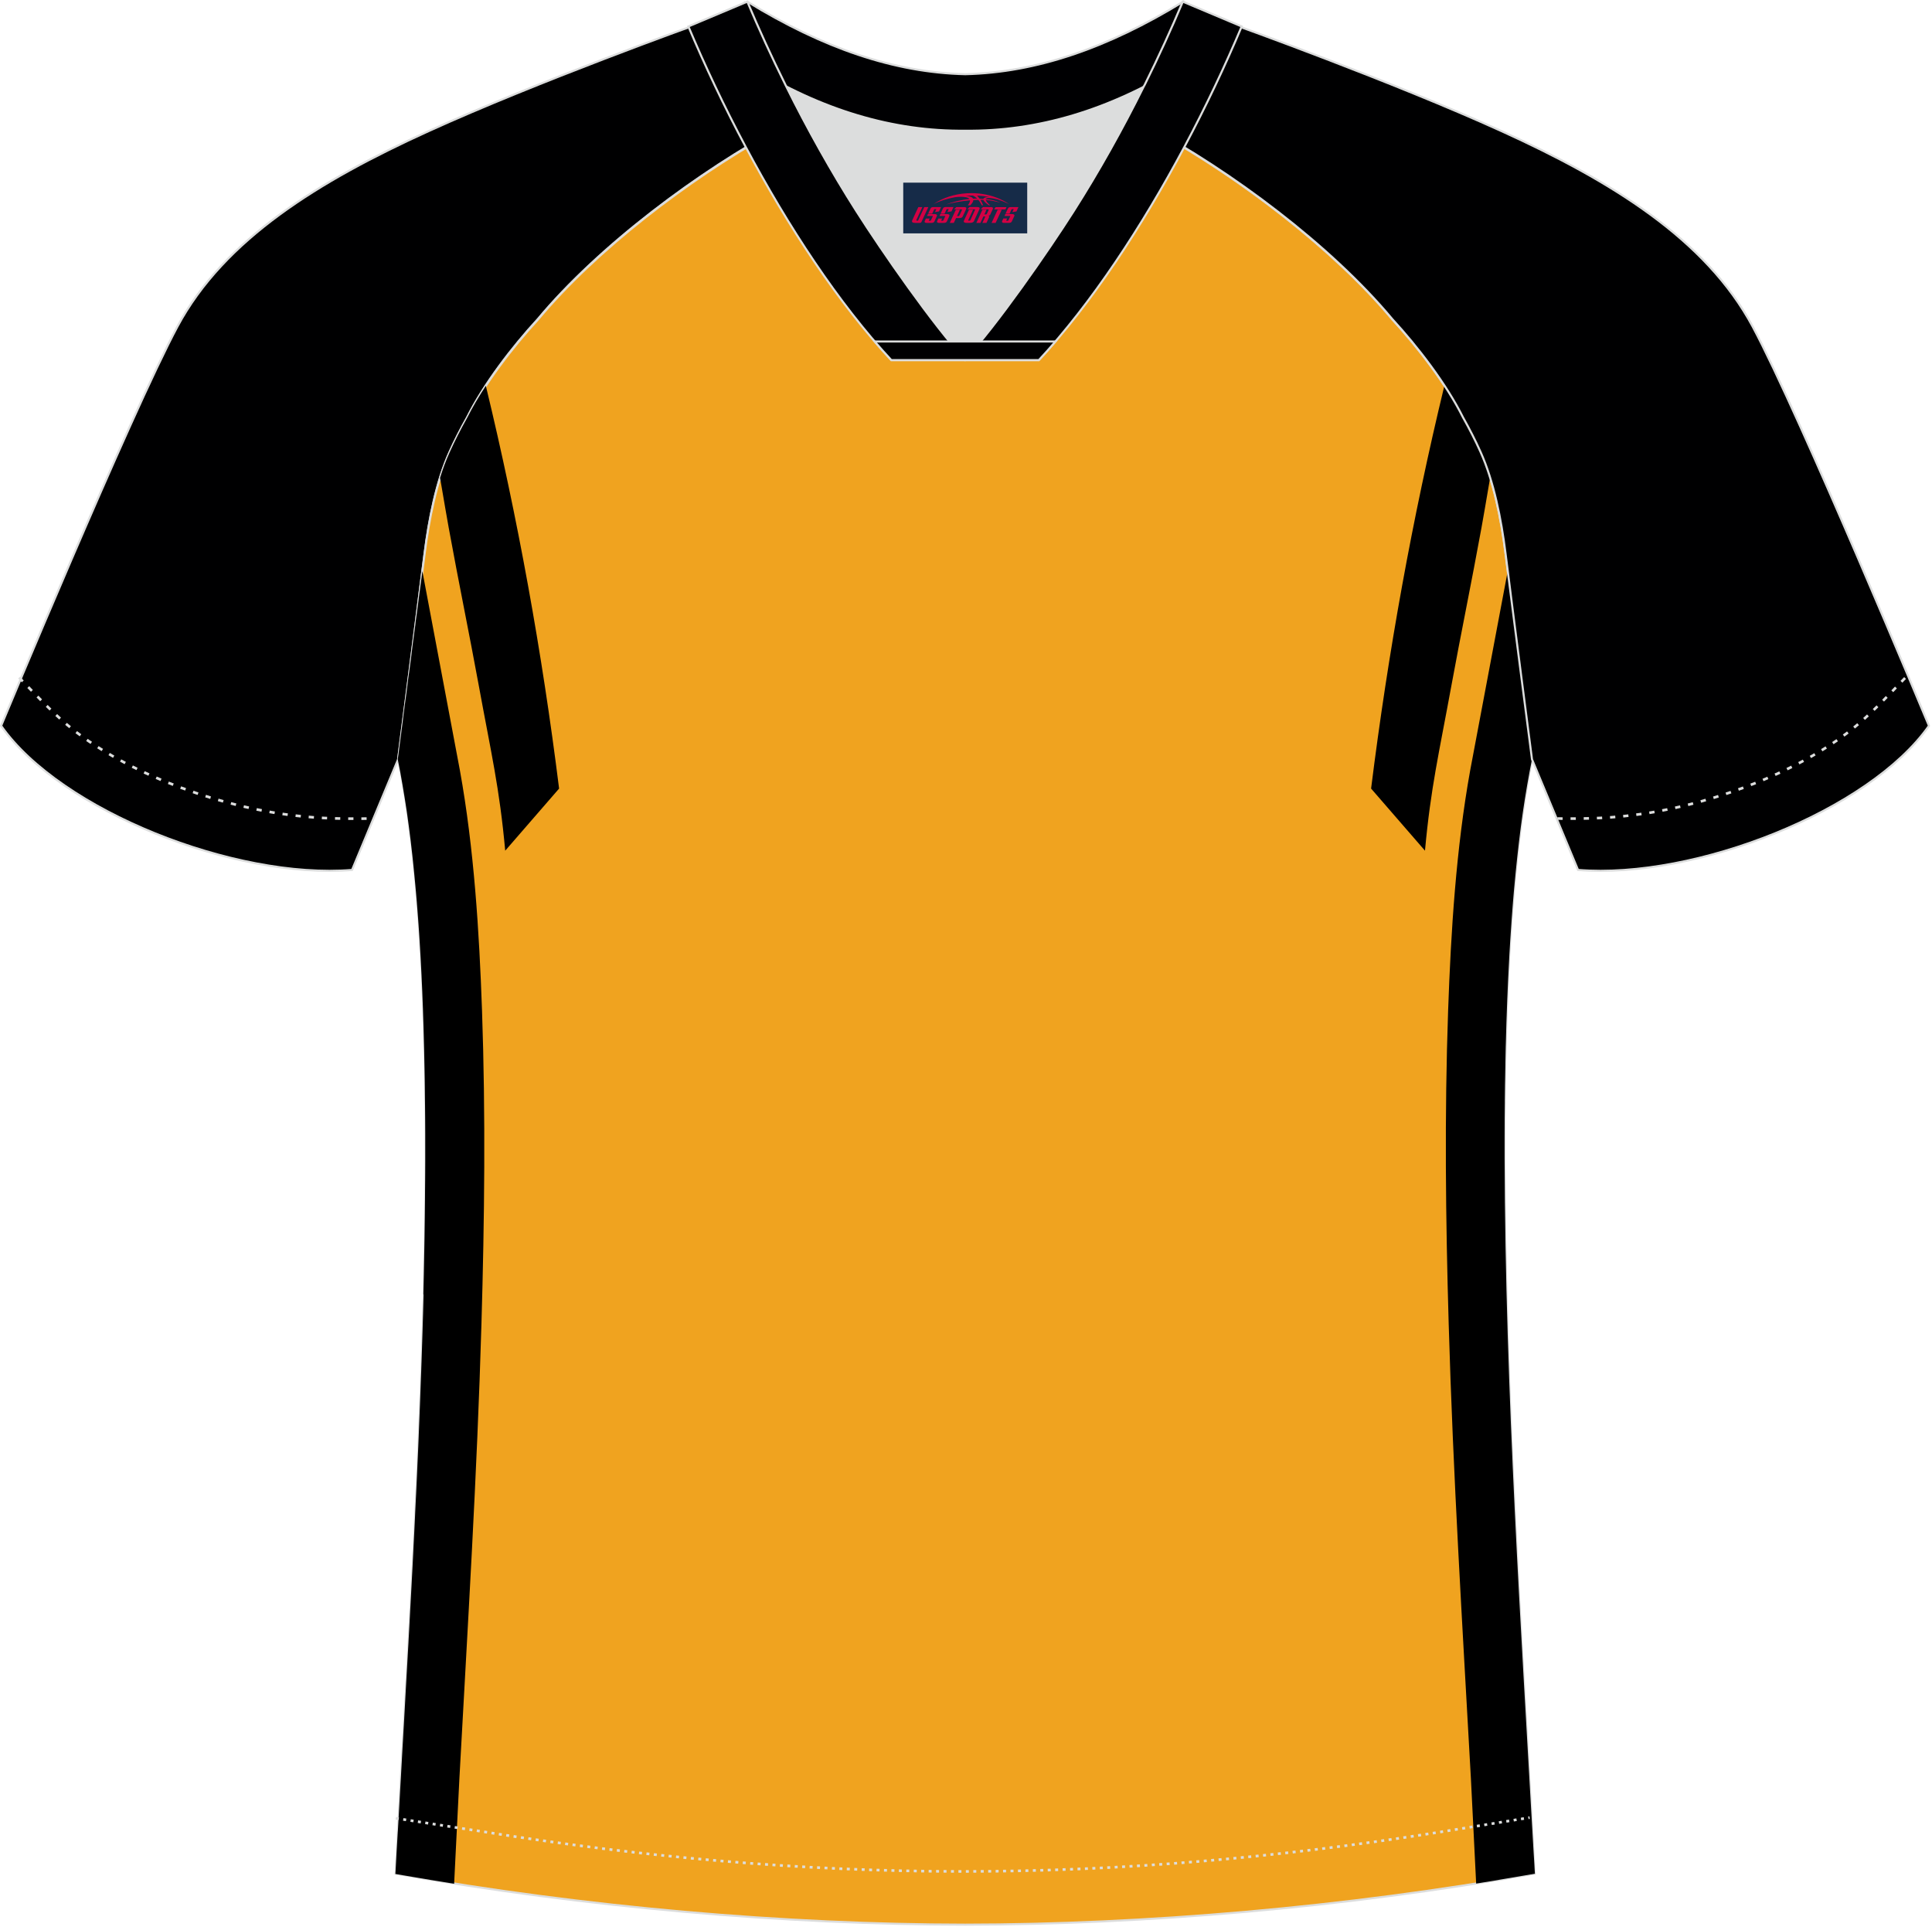
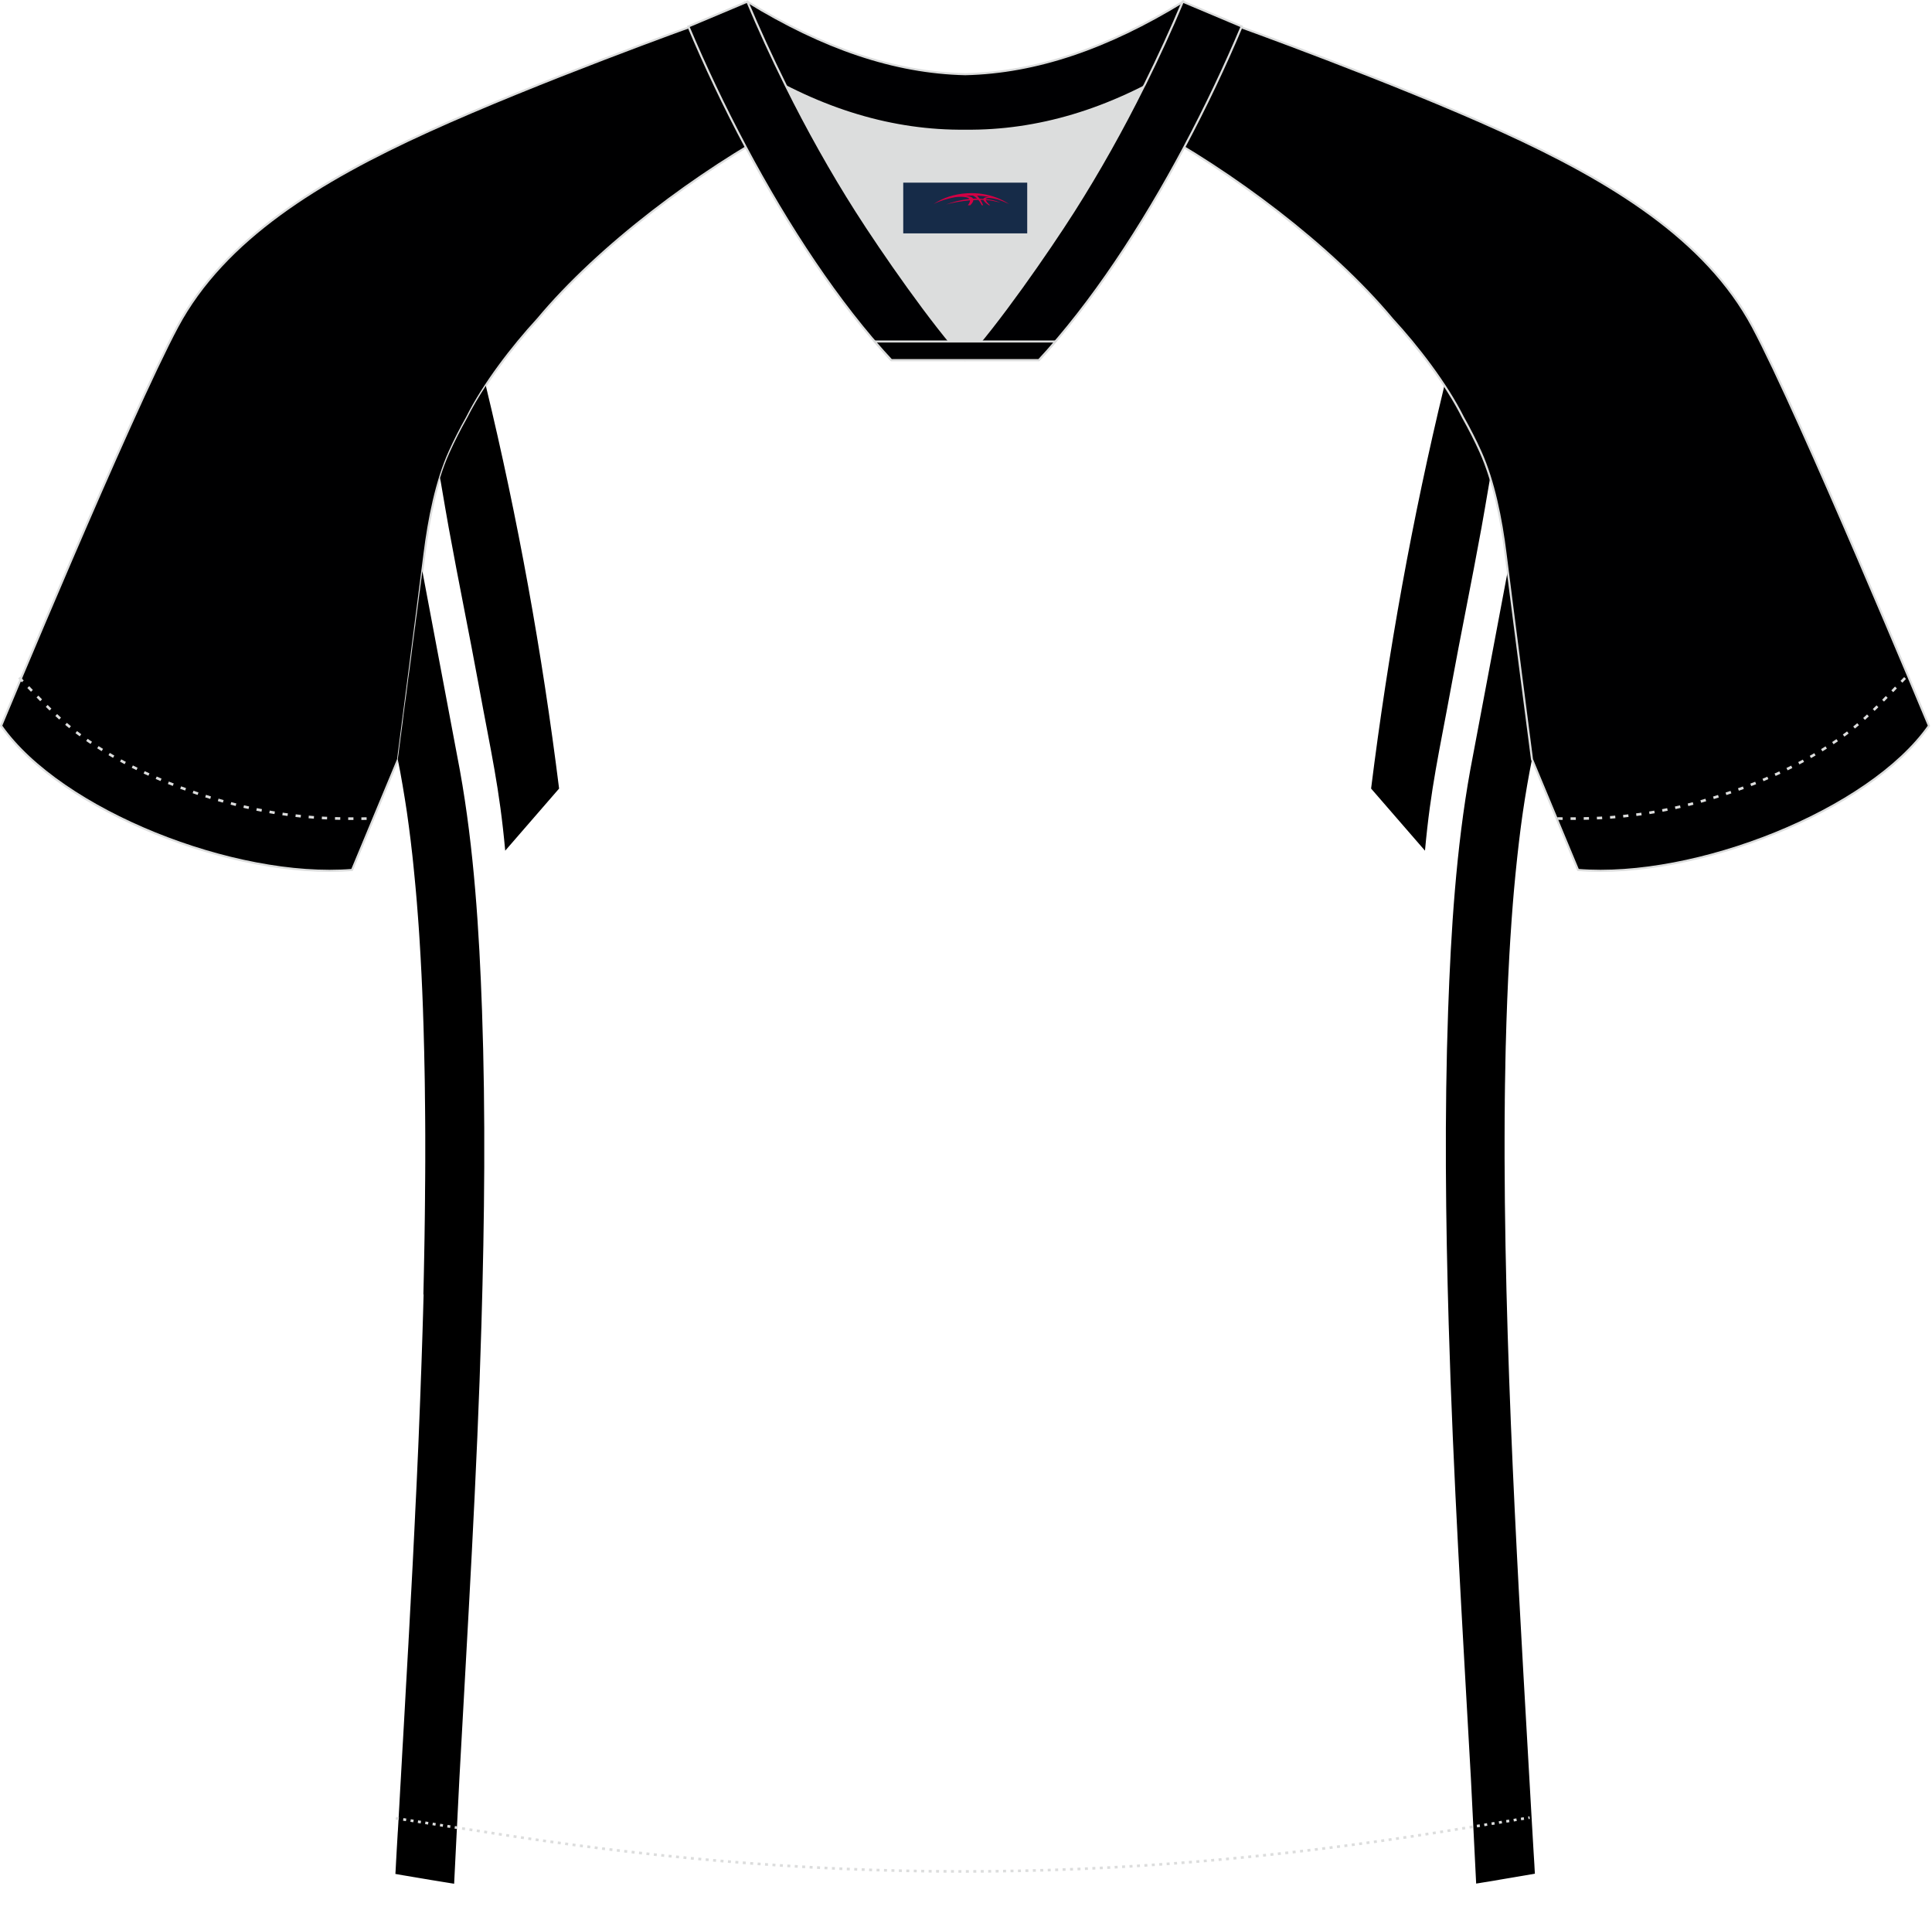
<svg xmlns="http://www.w3.org/2000/svg" version="1.1" id="图层_1" x="0px" y="0px" width="374px" height="373px" viewBox="0 0 374 373" enable-background="new 0 0 374 373" xml:space="preserve">
  <g id="XMLID_20_">
    <path fill="#000001" stroke="#DCDDDD" stroke-width="0.4" stroke-miterlimit="22.926" d="M151.72,24.33   c-7.08-5.95-12.46-12.55-16.99-19.55c0,0-30.63,10.99-51.78,20.61C61.8,35,43.41,46.27,34.33,63.24   c-9.08,16.97-34.11,77.23-34.11,77.23c11.56,16.47,45.25,29.73,67.93,27.9l8.91-21.4c0,0,3.8-29.24,5.12-39.81   c0.85-6.78,2.31-14.06,4.84-19.68c1.01-2.25,2.15-4.48,3.4-6.7c3.26-6.52,8.77-13.67,13.69-19.02   C116,47.5,135.36,33.07,151.72,24.33z" />
-     <path fill="#F0A31F" stroke="#DCDDDD" stroke-width="0.4" stroke-miterlimit="22.926" d="M291.47,107.27   c1.27,10.18,4.85,37.71,5.11,39.69c-10.86,52.55-2.19,162.18,0.49,215.68c-36.81,6.53-75.42,9.83-110.24,9.86   c-34.82-0.03-73.43-3.33-110.24-9.86c2.68-53.5,11.35-163.13,0.49-215.68c0.26-1.98,3.83-29.51,5.11-39.69   c0.85-6.78,2.31-14.06,4.84-19.68c1.01-2.25,2.15-4.48,3.4-6.7c3.26-6.52,8.77-13.67,13.69-19.02   c11.2-13.44,29.03-27.03,44.74-35.86c0.96-0.54-1.02-15.4-0.07-15.91c3.94,3.32,25.19,3.25,30.33,6.12l-2.65,0.68   c6.1,2.82,12.98,4.24,19.71,4.25c6.74-0.02-2.73-1.43,3.36-4.26l5.7-2.51c5.14-2.86,16.2-2.27,20.14-5.59   c0.73,0.39-1.96,16.43-1.22,16.84c15.87,8.82,34.04,22.6,45.4,36.23c4.92,5.36,10.44,12.5,13.7,19.02c1.25,2.22,2.39,4.46,3.4,6.7   C289.16,93.22,290.62,100.5,291.47,107.27z" />
    <g>
      <path d="M93.2,256.22c0.59-20.18,0.82-40.47,0.11-60.65c-0.54-15.26-1.54-31.35-4.29-46.52l-7.26-38.53l0,0.04l-0.07,0.52    l-0.01,0.1l-0.06,0.48l-0.02,0.16l-0.06,0.43l-0.03,0.23l-0.05,0.38l-0.04,0.3l-0.04,0.32l-0.05,0.37l-0.03,0.26l-0.06,0.44    l-0.03,0.2l-0.07,0.51l-0.02,0.14l-0.17,1.33v0l-0.09,0.68l-0.01,0.07l-0.08,0.63l-0.02,0.14l-0.07,0.56l-0.03,0.21l-0.07,0.5    l-0.04,0.28l-0.06,0.43l-0.04,0.36l-0.04,0.36l-0.06,0.43l-0.04,0.29l-0.07,0.51l-0.03,0.21l-0.07,0.59l-0.02,0.14l-0.09,0.67    l-0.01,0.06l-0.1,0.73l0,0.01l-0.09,0.72l-0.01,0.08l-0.08,0.65l-0.02,0.16l-0.07,0.57l-0.03,0.23l-0.06,0.5l-0.04,0.31    l-0.06,0.42l-0.05,0.38l-0.04,0.34l-0.06,0.45l-0.04,0.27l-0.07,0.52l-0.03,0.19l-0.08,0.59l-0.02,0.12l-0.09,0.66l0,0.05    l-0.09,0.7l0,0.02l-0.09,0.67l-0.01,0.1l-0.07,0.59l-0.02,0.16l-0.07,0.51l-0.03,0.23l-0.06,0.44l-0.04,0.29l-0.05,0.36    l-0.05,0.35l-0.04,0.29l-0.05,0.41l-0.03,0.22l-0.06,0.47l-0.02,0.15l-0.07,0.52l-0.01,0.09l-0.07,0.57l0,0.03l-0.07,0.58l0,0.03    l-0.07,0.53l-0.01,0.09l-0.06,0.46l-0.02,0.14l-0.05,0.39l-0.03,0.19l-0.04,0.32l-0.03,0.23l-0.03,0.26l-0.04,0.27l-0.03,0.2    l-0.04,0.31l-0.02,0.15l-0.04,0.34l-0.01,0.1l-0.05,0.36l-0.01,0.05l-0.05,0.38l0,0.01l-0.05,0.37l0,0.03l-0.04,0.32l-0.01,0.06    l-0.03,0.26l-0.01,0.09l-0.03,0.21l-0.01,0.11l-0.02,0.16l-0.02,0.12l-0.02,0.12l-0.02,0.13l-0.01,0.08l-0.02,0.13l-0.01,0.05    l-0.02,0.13l0,0.03l-0.01,0.12l0,0.01l-0.01,0.1c0.17,0.8,0.33,1.61,0.48,2.44c0.05,0.26,0.1,0.53,0.14,0.79    c0.1,0.56,0.21,1.12,0.3,1.69c0.06,0.36,0.12,0.73,0.18,1.09c0.08,0.5,0.17,1,0.25,1.51c0.06,0.36,0.11,0.72,0.17,1.08    c0.08,0.52,0.16,1.04,0.24,1.57c0.06,0.38,0.11,0.76,0.16,1.15c0.07,0.53,0.15,1.06,0.22,1.6c0.05,0.39,0.1,0.79,0.15,1.18    c0.07,0.52,0.13,1.04,0.2,1.56c0.05,0.44,0.11,0.88,0.15,1.32c0.06,0.51,0.12,1.03,0.18,1.54c0.05,0.44,0.1,0.89,0.14,1.33    c0.06,0.53,0.11,1.06,0.16,1.6l0.13,1.32c0.05,0.56,0.11,1.11,0.16,1.68c0.04,0.44,0.08,0.88,0.12,1.32    c0.05,0.58,0.1,1.17,0.15,1.76c0.04,0.43,0.07,0.85,0.1,1.28c0.05,0.6,0.09,1.2,0.14,1.81c0.03,0.45,0.07,0.9,0.1,1.35    c0.04,0.58,0.08,1.16,0.12,1.75c0.03,0.47,0.06,0.94,0.09,1.41c0.04,0.62,0.08,1.24,0.11,1.87c0.03,0.45,0.05,0.9,0.08,1.35    c0.04,0.64,0.07,1.28,0.1,1.93c0.02,0.44,0.05,0.88,0.07,1.33c0.05,1.09,0.1,2.18,0.15,3.27l0,0c0.05,1.1,0.09,2.21,0.13,3.33    c0.02,0.43,0.03,0.87,0.04,1.3c0.02,0.69,0.05,1.38,0.07,2.07l0.04,1.49l0.05,1.95l0.04,1.46c0.02,0.68,0.03,1.36,0.04,2.05    l0.03,1.35c0.01,0.72,0.03,1.44,0.04,2.16l0.02,1.5l0.02,1.97l0.02,1.55l0.02,2.07l0.01,1.53l0.01,1.92l0,1.81v1.76l0,1.76    l-0.01,2.06l-0.01,1.51l-0.02,2.06l-0.01,1.65l-0.02,1.93l-0.02,1.74l-0.03,2.09l-0.02,1.52l-0.04,2.19l-0.03,1.57v0.06    c-0.02,1.19-0.05,2.38-0.07,3.56l0,0c-0.03,1.19-0.06,2.38-0.08,3.57L82,250.64l-0.03,1c-0.02,0.86-0.04,1.71-0.07,2.57    l-0.05,1.62l-0.06,2.03l-0.06,1.85l-0.06,1.83l-0.06,1.81l-0.07,2.01l-0.06,1.54l-0.07,2l-0.08,2.17l-0.05,1.28l-0.09,2.25    l-0.07,1.73l-0.06,1.55l-0.09,2.18l-0.08,1.77l-0.07,1.55l-0.09,2.07l-0.06,1.31l-0.12,2.51l-0.03,0.57l-0.14,2.86l-0.04,0.9    l-0.13,2.69l-0.16,3.19l-0.01,0.23l-0.17,3.39v0l-0.18,3.36l-0.01,0.22l-0.17,3.11l-0.02,0.44l-0.07,1.23l-0.12,2.27l0,0.02    l-0.14,2.61l-0.05,0.86l-0.04,0.81l-0.14,2.41l-0.01,0.21l-0.12,2.12l-0.07,1.26l-0.11,1.89l-0.08,1.45l-0.09,1.65l-0.09,1.63    l-0.08,1.42l-0.1,1.81l-0.07,1.2l-0.11,1.97l-0.06,0.98l-0.12,2.13l-0.04,0.77l-0.13,2.28l-0.03,0.57l-0.14,2.42l-0.02,0.37    l-0.14,2.55l-0.01,0.18l-0.15,2.67v0l-0.01,0.18l-0.01,0.18l-0.01,0.18l-0.01,0.17l-0.01,0.18l-0.01,0.17l-0.01,0.17l-0.01,0.17    l-0.01,0.17l-0.01,0.17l-0.01,0.17l-0.01,0.17l-0.01,0.17l-0.01,0.17L77,354.6l-0.01,0.17v0l-0.01,0.17l-0.01,0.17l-0.01,0.17    l-0.01,0.17l-0.01,0.17l-0.02,0.34l-0.01,0.17l-0.01,0.17l-0.01,0.17l-0.01,0.17l-0.01,0.17l-0.01,0.17l-0.01,0.17l-0.01,0.17    l-0.01,0.17v0l-0.01,0.17l-0.01,0.17l-0.01,0.17l-0.01,0.17l-0.09,1.64l-0.01,0.16l-0.01,0.16v0v0.01l-0.1,1.9l-0.01,0.16    l-0.01,0.16l-0.01,0.16l-0.01,0.16l1.41,0.25l0.18,0.03l0.14,0.02l0.04,0.01l0.18,0.03l0.18,0.03l1.24,0.21l0.11,0.02l0.07,0.01    l1.24,0.21l0.18,0.03l0.18,0.03l0.07,0.01l0.11,0.02l0.18,0.03l1.42,0.24l0.04,0.01l0.14,0.02l1.42,0.23l0.18,0.03l0,0l0.18,0.03    l0.18,0.03l1.06,0.17l0.18,0.03l0.14,0.02l0.03,0.01l0.18,0.03l0.71,0.11l0.54-10.83c0.26-5.22,0.44-8.86,0.48-9.56    C90.53,314.84,92.35,285.6,93.2,256.22z" />
      <path d="M85.19,92.48c0.73,4.28,1.44,8.43,1.67,9.65c1.97,10.81,4,20.6,5.8,30.43c2.43,13.28,4.02,19.8,5.14,32.08l10.43-12.02    c-3.3-26.4-7.99-52.35-14.18-77.95c-1.37,2.09-2.61,4.19-3.63,6.23c-1.25,2.22-2.39,4.46-3.4,6.7    C86.33,89.12,85.72,90.76,85.19,92.48z" />
      <path d="M280.44,256.22c-0.59-20.18-0.82-40.47-0.11-60.65c0.54-15.26,1.54-31.35,4.28-46.52l7.26-38.53    c1.4,11.01,4.06,31.55,4.61,35.78l0.01,0.09l0.02,0.13l0.01,0.05l0.02,0.13l0,0.03l0.02,0.12l0,0.01l0.01,0.1    c-0.17,0.8-0.33,1.62-0.48,2.44c-0.04,0.24-0.09,0.48-0.13,0.72c-0.11,0.59-0.22,1.18-0.32,1.79c-0.05,0.32-0.11,0.64-0.16,0.96    c-0.09,0.54-0.18,1.07-0.27,1.62c-0.05,0.34-0.11,0.69-0.16,1.04c-0.08,0.55-0.17,1.09-0.25,1.65c-0.05,0.33-0.09,0.66-0.14,0.99    c-0.08,0.58-0.16,1.17-0.24,1.76c-0.04,0.34-0.09,0.68-0.13,1.02c-0.08,0.59-0.15,1.19-0.22,1.79l-0.12,1.03    c-0.07,0.62-0.14,1.23-0.21,1.86l-0.11,1.03c-0.07,0.64-0.14,1.28-0.2,1.93l-0.1,1.01c-0.07,0.67-0.13,1.34-0.19,2.02l-0.09,0.98    c-0.06,0.71-0.12,1.43-0.18,2.15l-0.07,0.9c-0.06,0.75-0.11,1.5-0.17,2.26l-0.06,0.89c-0.06,0.84-0.12,1.68-0.17,2.52l-0.04,0.59    c-0.06,1-0.12,2.01-0.18,3.02l-0.01,0.2c-0.31,5.52-0.53,11.26-0.68,17.14l-0.01,0.25c-0.03,1.1-0.05,2.2-0.07,3.3l0,0.24    c-0.02,1.1-0.04,2.19-0.06,3.3l-0.01,0.41c-0.02,1.04-0.03,2.09-0.04,3.14l0,0.52c-0.01,1.05-0.02,2.1-0.03,3.16l0,0.44    c-0.01,1.08-0.01,2.17-0.01,3.25v0.38c0,1.14,0,2.29,0,3.44l0,0.15c0.11,44.67,3.37,93.95,5.24,127.73l0.03,0.53l0.01,0.17    l0.01,0.18l0.01,0.17l0.01,0.17l0.01,0.17l0.01,0.17l0.01,0.17l0.01,0.17l0.01,0.17l0.01,0.17l0.01,0.17l0.01,0.17l0.01,0.17v0    l0.01,0.17l0.01,0.17l0.01,0.17l0.01,0.17l0.01,0.17l0.02,0.34l0.01,0.17l0.01,0.17l0.01,0.17l0.01,0.17l0.01,0.17l0.01,0.17    l0.01,0.17l0.01,0.17l0.01,0.17v0l0.01,0.17l0.01,0.17l0.01,0.17l0.01,0.17l0.03,0.49l0.01,0.17l0.01,0.16l0.01,0.16l0.01,0.16    l0.01,0.16l0.01,0.16l0.01,0.16l0.01,0.16l0.02,0.3l0,0.02l0.01,0.16l0.01,0.16l0.01,0.16l0.01,0.16l0.05,0.96l0.01,0.16    l0.01,0.16l0.01,0.16l0.01,0.16l0.01,0.16l-1.41,0.25l-0.18,0.03l-0.14,0.02l-0.04,0.01l-0.18,0.03l-0.18,0.03l-1.23,0.21    l-0.11,0.02l-0.07,0.01l-1.23,0.21l-0.18,0.03l-0.18,0.03l-0.07,0.01l-0.11,0.02l-0.18,0.03l-1.24,0.21l-0.18,0.03l-0.04,0.01    l-0.14,0.03l-0.18,0.03l-0.89,0.15l-0.18,0.03l-0.18,0.03l-0.18,0.03l0,0l-0.18,0.03l-0.18,0.03l-0.18,0.03l-0.71,0.11l-0.18,0.03    l-0.18,0.03l-0.14,0.02l-0.03,0.01l-0.18,0.03l-0.71,0.11l-0.54-10.83c-0.26-5.22-0.44-8.86-0.48-9.56    C283.11,314.84,281.29,285.6,280.44,256.22z" />
      <path d="M288.46,92.48c-0.73,4.28-1.44,8.43-1.67,9.65c-1.97,10.81-4,20.6-5.8,30.43c-2.43,13.28-4.02,19.8-5.14,32.08    l-10.43-12.02c3.3-26.4,7.99-52.35,14.18-77.95c1.38,2.09,2.61,4.19,3.64,6.23c1.25,2.22,2.39,4.46,3.4,6.7    C287.31,89.12,287.92,90.76,288.46,92.48z" />
    </g>
    <path fill="#000001" stroke="#DCDDDD" stroke-width="0.4" stroke-miterlimit="22.926" d="M221.92,24.33   c7.07-5.95,12.46-12.55,16.99-19.55c0,0,30.63,10.99,51.78,20.61c21.14,9.61,39.53,20.88,48.61,37.85   c9.08,16.97,34.11,77.23,34.11,77.23c-11.56,16.47-45.26,29.73-67.93,27.9l-8.91-21.4c0,0-3.8-29.24-5.12-39.81   c-0.84-6.78-2.31-14.06-4.84-19.68c-1.01-2.25-2.15-4.48-3.4-6.7c-3.26-6.52-8.77-13.67-13.69-19.02   C257.64,47.5,238.28,33.07,221.92,24.33z" />
    <path fill="none" stroke="#DCDDDD" stroke-width="0.51" stroke-miterlimit="22.926" stroke-dasharray="1.02,1.531" d="   M3.7,131.14c2.92,3.02,6.09,6.41,9.27,9.11c10.32,8.74,27.36,15.21,41.61,17.27c5.61,0.82,10.34,0.99,16.71,0.91" />
    <path fill="none" stroke="#DCDDDD" stroke-width="0.51" stroke-miterlimit="22.926" stroke-dasharray="0.576,0.865" d="   M76.63,351.91c1.31,0.22,15.14,2.31,16.44,2.52c30.89,4.95,61.95,7.77,93.3,7.77c30.85,0,61.41-2.73,91.81-7.53   c1.8-0.28,16.13-2.59,17.93-2.89" />
    <path fill="none" stroke="#DCDDDD" stroke-width="0.51" stroke-miterlimit="22.926" stroke-dasharray="1.02,1.531" d="   M368.79,131.22c-2.9,3-6.03,6.35-9.19,9.02c-10.32,8.74-27.36,15.21-41.61,17.27c-5.61,0.82-10.34,0.99-16.71,0.91" />
    <path fill="#000002" stroke="#DCDDDD" stroke-width="0.4" stroke-miterlimit="22.926" d="M145.36,12.88   c13.69,8.44,27.53,12.57,41.51,12.42c13.98,0.15,27.82-3.98,41.51-12.42c1.75-6.97,0.68-12.56,0.68-12.56   c-14.63,8.96-28.42,13.72-42.2,14.04c-13.77-0.31-27.57-5.07-42.2-14.04C144.67,0.32,143.6,5.92,145.36,12.88z" />
    <path fill="#DCDDDD" d="M218.04,18.43c-10.31,4.7-20.7,6.99-31.17,6.88c-10.47,0.11-20.86-2.18-31.17-6.88   c-1.16-0.53-2.32-1.09-3.48-1.68c4.1,8.24,8.7,16.46,13.6,24.17c4.88,7.67,14.79,21.97,21.04,28.72l-0.04,0.06   c6.25-6.75,16.16-21.05,21.04-28.72c4.91-7.71,9.5-15.93,13.6-24.17l0.02-0.04C220.34,17.35,219.19,17.9,218.04,18.43z" />
    <path fill="#000002" stroke="#DCDDDD" stroke-width="0.4" stroke-miterlimit="22.926" d="M152.04,16.4   c-2.68-5.4-5.15-10.81-7.37-16.08l-11.41,4.8c3.2,7.6,6.93,15.5,11.06,23.25c8.22,15.44,18,30.33,28.21,41.32h14.28l0.04-0.06   c-6.25-6.75-16.16-21.05-21.04-28.72c-4.91-7.71-9.5-15.93-13.6-24.17C152.16,16.63,152.1,16.51,152.04,16.4z" />
    <path fill="#000002" stroke="#DCDDDD" stroke-width="0.4" stroke-miterlimit="22.926" d="M221.6,16.4   c2.68-5.4,5.16-10.81,7.37-16.08l11.4,4.8c-3.2,7.6-6.93,15.5-11.06,23.25c-8.22,15.44-18,30.33-28.21,41.32h-14.29l-0.04-0.06   c6.25-6.75,16.16-21.05,21.04-28.72c4.91-7.71,9.5-15.93,13.6-24.17C221.48,16.63,221.54,16.51,221.6,16.4z" />
    <path fill="#000002" stroke="#DCDDDD" stroke-width="0.4" stroke-miterlimit="22.926" d="M186.82,69.69h14.29   c1.08-1.16,2.15-2.36,3.21-3.6h-14.38h-0.09h-6.05h-14.48c1.07,1.24,2.14,2.44,3.22,3.6H186.82z" />
  </g>
  <g id="tag_logo">
    <rect y="35.35" fill="#162B48" width="24" height="9.818" x="174.85" />
    <g>
      <path fill="#D30044" d="M190.81,38.54l0.005-0.011c0.131-0.311,1.085-0.262,2.351,0.071c0.715,0.24,1.44,0.54,2.193,0.9    c-0.218-0.147-0.447-0.289-0.682-0.42l0.011,0.005l-0.011-0.005c-1.478-0.845-3.218-1.418-5.1-1.62    c-1.282-0.115-1.658-0.082-2.411-0.055c-2.449,0.142-4.68,0.905-6.458,2.095c1.26-0.638,2.722-1.075,4.195-1.336    c1.467-0.18,2.476-0.033,2.771,0.344c-1.691,0.175-3.469,0.633-4.555,1.075c1.156-0.338,2.967-0.665,4.647-0.813    c0.016,0.251-0.115,0.567-0.415,0.96h0.475c0.376-0.382,0.584-0.725,0.595-1.004c0.333-0.022,0.66-0.033,0.971-0.033    C189.64,38.98,189.85,39.33,190.05,39.72h0.262c-0.125-0.344-0.295-0.687-0.518-1.036c0.207,0,0.393,0.005,0.567,0.011    c0.104,0.267,0.496,0.66,1.058,1.025h0.245c-0.442-0.365-0.753-0.753-0.835-1.004c1.047,0.065,1.696,0.224,2.885,0.513    C192.63,38.8,191.89,38.63,190.81,38.54z M188.37,38.45c-0.164-0.295-0.655-0.485-1.402-0.551    c0.464-0.033,0.922-0.055,1.364-0.055c0.311,0.147,0.589,0.344,0.84,0.589C188.91,38.43,188.64,38.44,188.37,38.45z M190.35,38.5c-0.224-0.016-0.458-0.027-0.715-0.044c-0.147-0.202-0.311-0.398-0.502-0.6c0.082,0,0.164,0.005,0.24,0.011    c0.72,0.033,1.429,0.125,2.138,0.273C190.84,38.1,190.46,38.26,190.35,38.5z" />
-       <path fill="#D30044" d="M177.77,40.08L176.6,42.63C176.42,43,176.69,43.14,177.17,43.14l0.873,0.005    c0.115,0,0.251-0.049,0.327-0.175l1.342-2.891H178.93L177.71,42.71H177.54c-0.147,0-0.185-0.033-0.147-0.125l1.156-2.504H177.77L177.77,40.08z M179.63,41.43h1.271c0.36,0,0.584,0.125,0.442,0.425L180.87,42.89C180.77,43.11,180.5,43.14,180.27,43.14H179.35c-0.267,0-0.442-0.136-0.349-0.333l0.235-0.513h0.742L179.8,42.67C179.78,42.72,179.82,42.73,179.88,42.73h0.18    c0.082,0,0.125-0.016,0.147-0.071l0.376-0.813c0.011-0.022,0.011-0.044-0.055-0.044H179.46L179.63,41.43L179.63,41.43z M180.45,41.36h-0.78l0.475-1.025c0.098-0.218,0.338-0.256,0.578-0.256H182.17L181.78,40.92L181,41.04l0.262-0.562H180.97c-0.082,0-0.12,0.016-0.147,0.071L180.45,41.36L180.45,41.36z M182.04,41.43L181.87,41.8h1.069c0.06,0,0.06,0.016,0.049,0.044    L182.61,42.66C182.59,42.71,182.55,42.73,182.47,42.73H182.29c-0.055,0-0.104-0.011-0.082-0.06l0.175-0.376H181.64L181.41,42.81C181.31,43,181.49,43.14,181.76,43.14h0.916c0.24,0,0.502-0.033,0.605-0.251l0.475-1.031c0.142-0.3-0.082-0.425-0.442-0.425H182.04L182.04,41.43z M182.85,41.36l0.371-0.818c0.022-0.055,0.06-0.071,0.147-0.071h0.295L183.4,41.03l0.791-0.115l0.387-0.845H183.13c-0.24,0-0.48,0.038-0.578,0.256L182.08,41.36L182.85,41.36L182.85,41.36z M185.25,41.82h0.278c0.087,0,0.153-0.022,0.202-0.115    l0.496-1.075c0.033-0.076-0.011-0.12-0.125-0.12H184.7l0.431-0.431h1.522c0.355,0,0.485,0.153,0.393,0.355l-0.676,1.445    c-0.06,0.125-0.175,0.333-0.644,0.327l-0.649-0.005L184.64,43.14H183.86l1.178-2.558h0.785L185.25,41.82L185.25,41.82z     M187.84,42.63c-0.022,0.049-0.06,0.076-0.142,0.076h-0.191c-0.082,0-0.109-0.027-0.082-0.076l0.944-2.051h-0.785l-0.987,2.138    c-0.125,0.273,0.115,0.415,0.453,0.415h0.72c0.327,0,0.649-0.071,0.769-0.322l1.085-2.384c0.093-0.202-0.06-0.355-0.415-0.355    h-1.533l-0.431,0.431h1.38c0.115,0,0.164,0.033,0.131,0.104L187.84,42.63L187.84,42.63z M190.56,41.5h0.278    c0.087,0,0.158-0.022,0.202-0.115l0.344-0.753c0.033-0.076-0.011-0.12-0.125-0.12h-1.402l0.425-0.431h1.527    c0.355,0,0.485,0.153,0.393,0.355l-0.529,1.124c-0.044,0.093-0.147,0.18-0.393,0.18c0.224,0.011,0.256,0.158,0.175,0.327    l-0.496,1.075h-0.785l0.54-1.167c0.022-0.055-0.005-0.087-0.104-0.087h-0.235L189.79,43.14h-0.785l1.178-2.558h0.785L190.56,41.5L190.56,41.5z M193.13,40.59L191.95,43.14h0.785l1.184-2.558H193.13L193.13,40.59z M194.64,40.52l0.202-0.431h-2.1l-0.295,0.431    H194.64L194.64,40.52z M194.62,41.43h1.271c0.36,0,0.584,0.125,0.442,0.425l-0.475,1.031c-0.104,0.218-0.371,0.251-0.605,0.251    h-0.916c-0.267,0-0.442-0.136-0.349-0.333l0.235-0.513h0.742L194.79,42.67c-0.022,0.049,0.022,0.06,0.082,0.06h0.18    c0.082,0,0.125-0.016,0.147-0.071l0.376-0.813c0.011-0.022,0.011-0.044-0.049-0.044h-1.069L194.62,41.43L194.62,41.43z     M195.43,41.36H194.65l0.475-1.025c0.098-0.218,0.338-0.256,0.578-0.256h1.451l-0.387,0.845l-0.791,0.115l0.262-0.562h-0.295    c-0.082,0-0.12,0.016-0.147,0.071L195.43,41.36z" />
    </g>
  </g>
</svg>